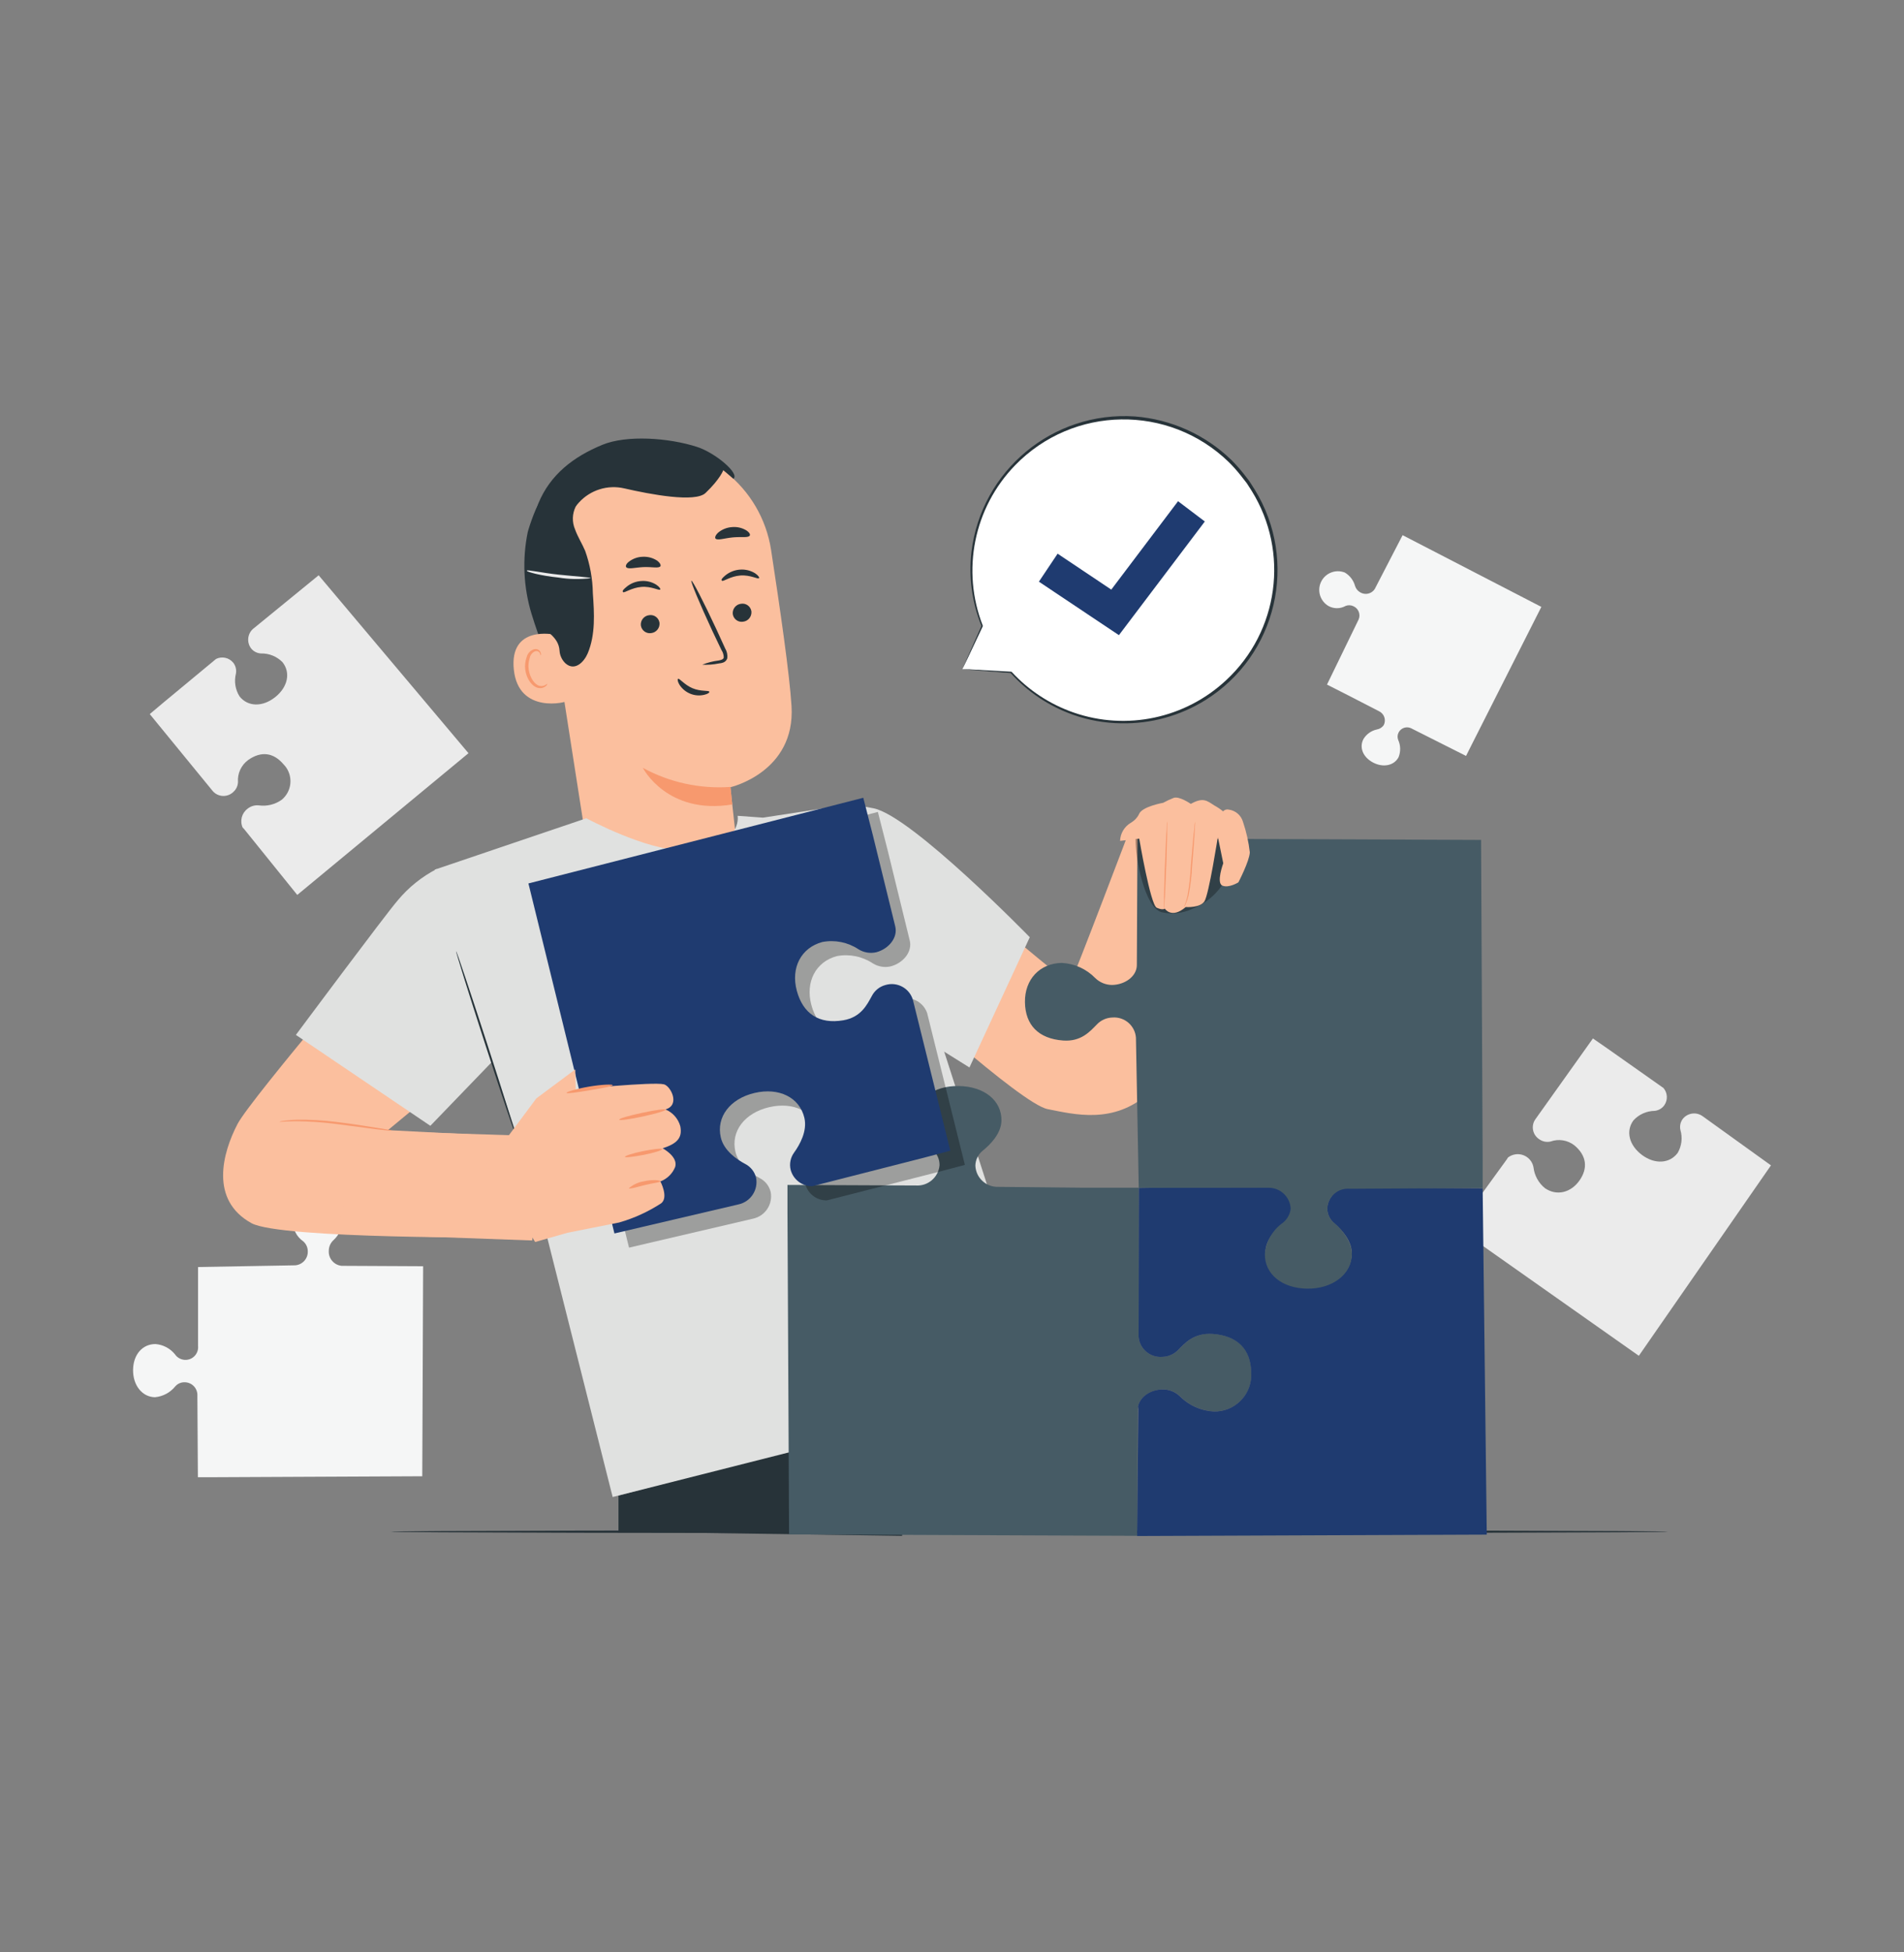
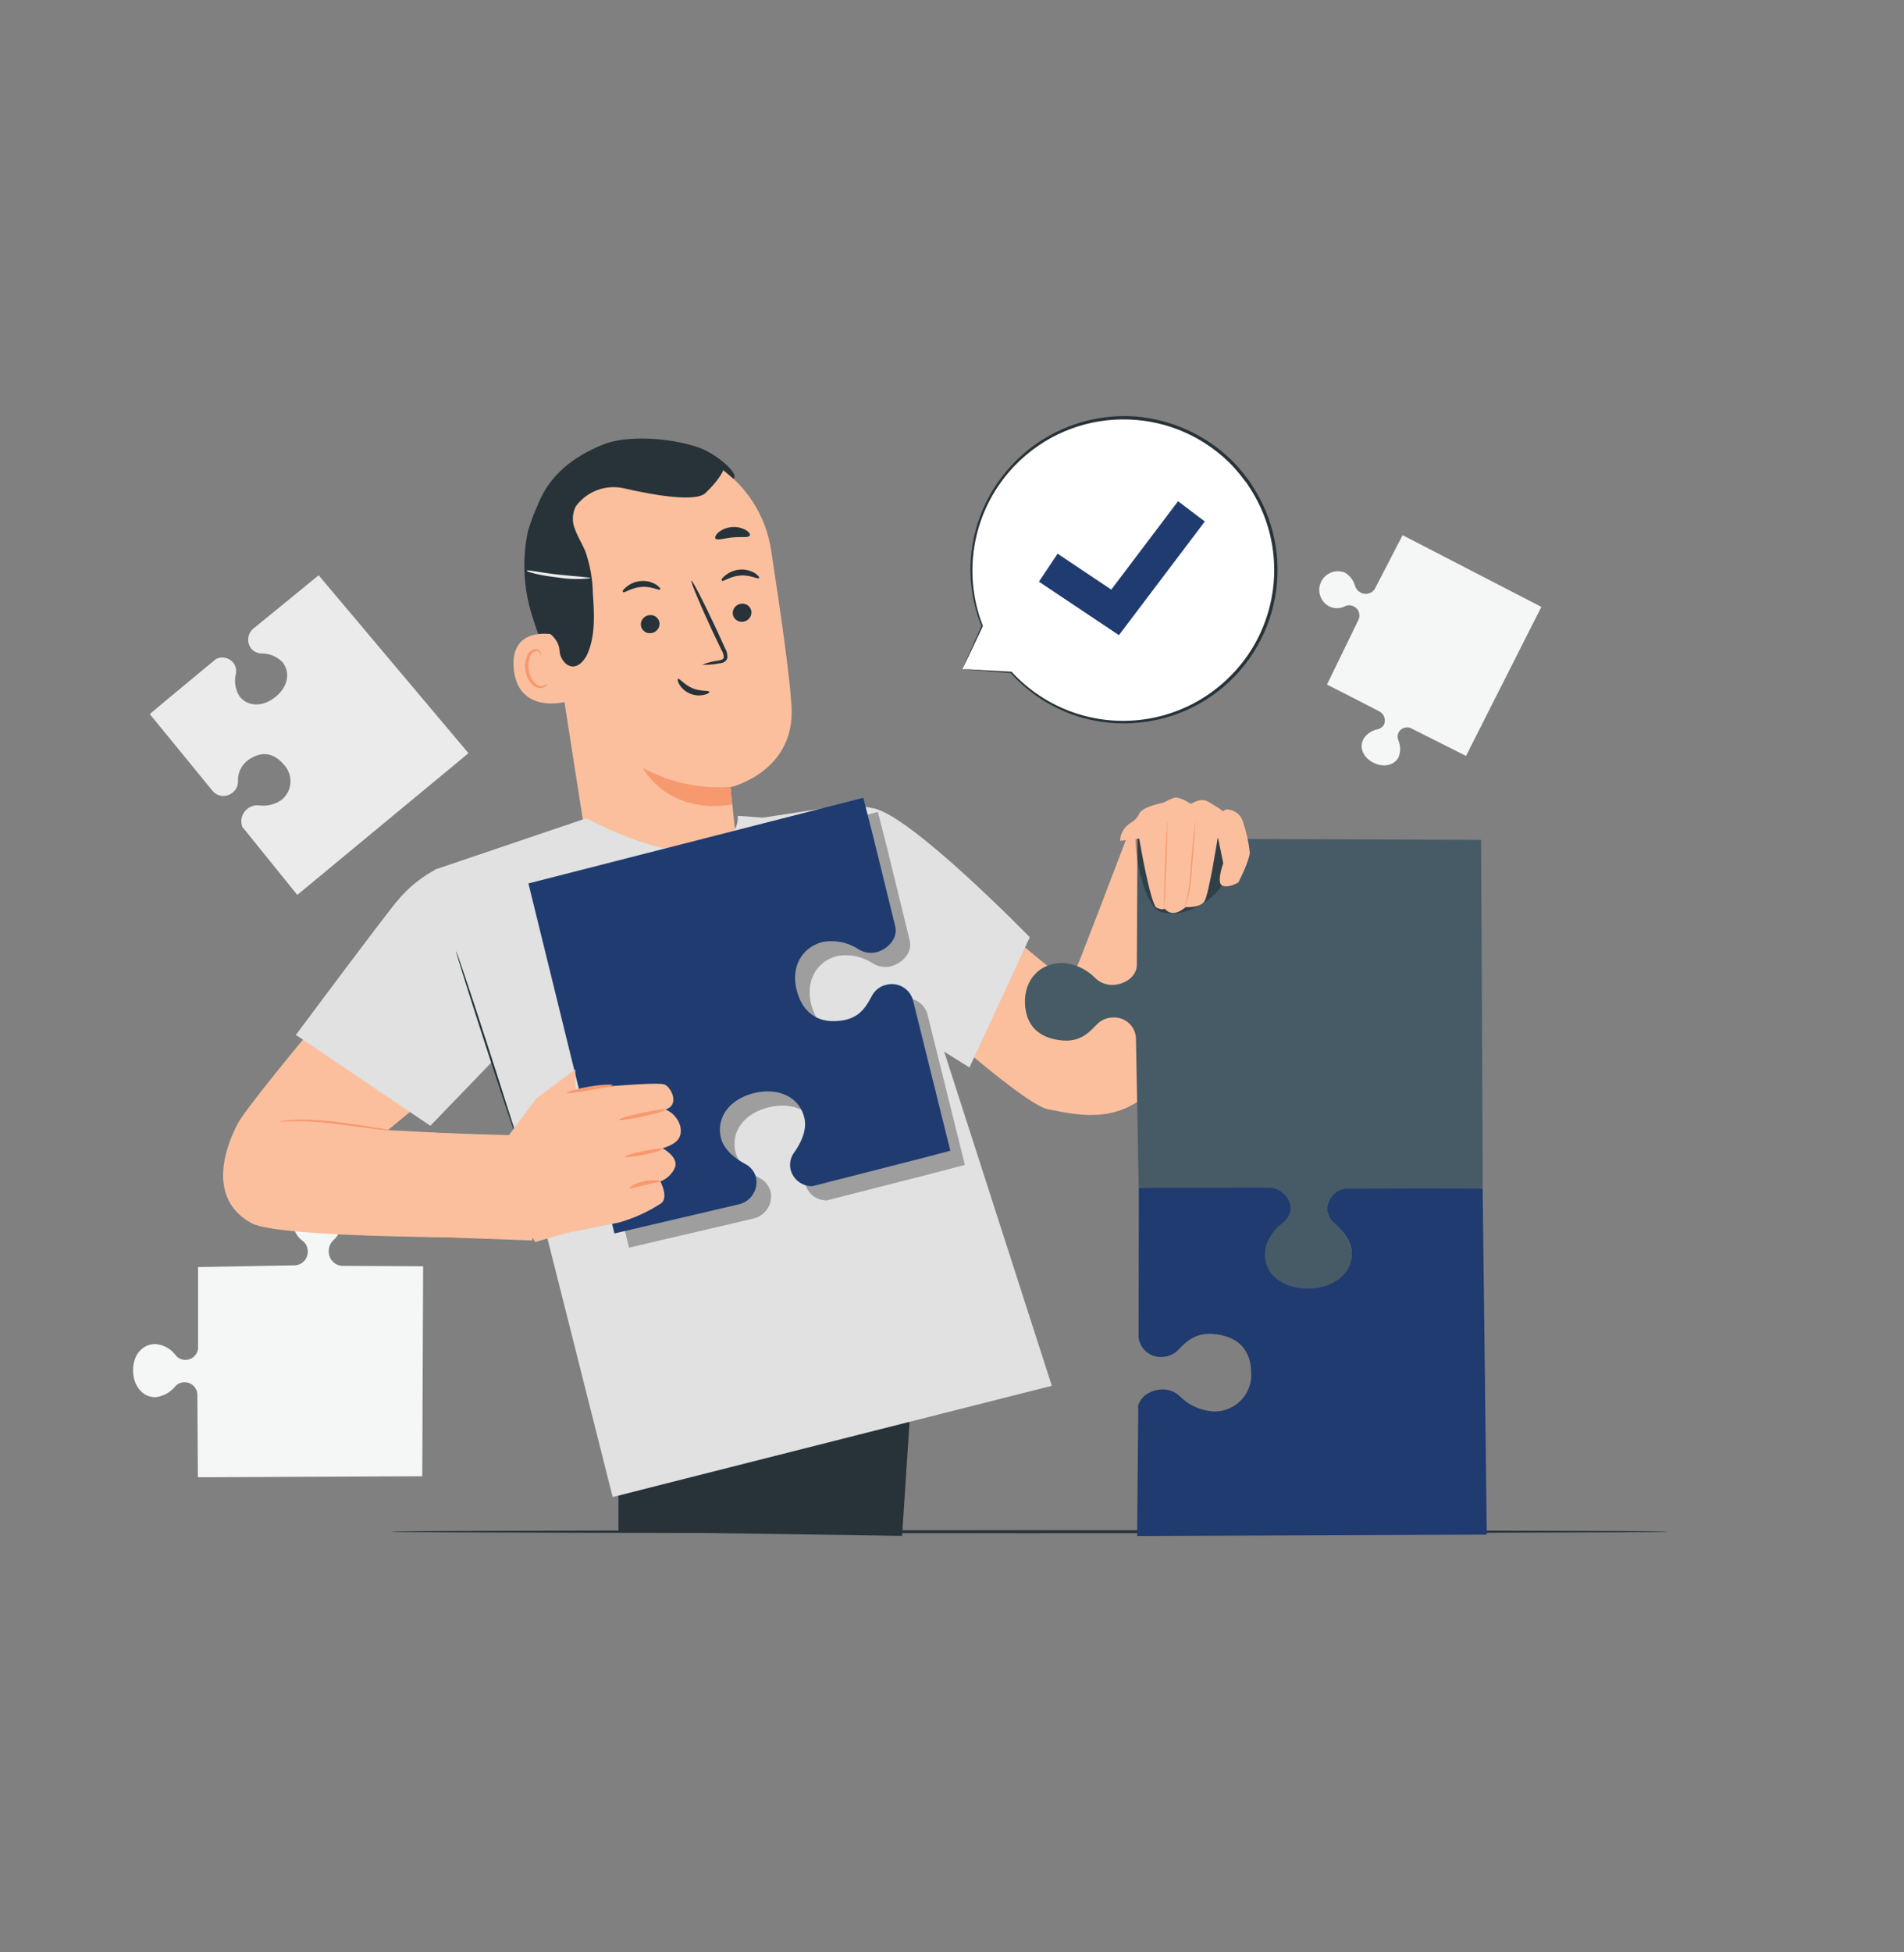
<svg xmlns="http://www.w3.org/2000/svg" id="Layer_1" version="1.1" viewBox="0 0 882.78 904.7">
  <rect x="0" y="0" width="882.78" height="904.7" fill="#808080" stroke="none" />
  <defs>
    <style>
      .st0 {
        fill: #f5f6f6;
      }

      .st1 {
        fill: #fff;
      }

      .st2 {
        fill: #e0e1e0;
      }

      .st3 {
        fill: #fbbf9e;
      }

      .st4 {
        opacity: .3;
      }

      .st5 {
        fill: #ebebeb;
      }

      .st6 {
        fill: #010101;
      }

      .st7 {
        fill: #273339;
      }

      .st8 {
        fill: #f7996e;
      }

      .st9 {
        fill: #465b65;
      }

      .st10 {
        fill: #1f3b70;
      }
    </style>
  </defs>
  <path class="st0" d="M654.59,337.69l25.14,12.65,2.65-5.29h0l32.26-63.78-64.33-33.24-12.91,24.95c-1.44,2.23-4.38,2.93-6.67,1.59-1.18-.64-2.07-1.71-2.46-2.99-.71-2.61-2.41-4.85-4.74-6.22-4.44-1.77-9.47.39-11.25,4.82-1.58,3.96-.04,8.48,3.63,10.66,2.47,1.38,5.47,1.38,7.94,0,1.19-.49,2.53-.44,3.68.13,2.36,1.05,3.42,3.82,2.37,6.19,0,.01-.01.02-.02.03l-14.63,30.09,9.66,4.9,14.55,7.49c2.34,1.17,3.3,4.01,2.13,6.35,0,0,0,.02-.01.03-.75,1.09-1.92,1.83-3.23,2.04-2.57.56-4.8,2.15-6.17,4.39-2.09,3.92-.26,8.42,4.39,10.9s9.77,1.51,11.86-2.43c1.03-2.55.99-5.42-.13-7.94-.48-1.15-.42-2.45.16-3.55,1.13-2.16,3.8-3,5.96-1.87.06.03.12.06.18.1Z" />
  <path class="st0" d="M91.51,646.81l.24,37.82h7.94l96.09-.45.4-97.33-37.79-.19c-3.55-.35-6.19-3.45-5.95-7.01.02-1.8.75-3.51,2.04-4.76,2.7-2.44,4.34-5.84,4.55-9.47,0-6.25-4.95-10.59-11.75-10.43-5.83-.47-10.93,3.87-11.4,9.7-.03.36-.04.73-.03,1.1-.17,3.79,1.63,7.39,4.76,9.53,1.3,1.14,2.06,2.77,2.09,4.5.18,3.47-2.49,6.43-5.97,6.61-.01,0-.03,0-.04,0l-44.86.79v36.6c.31,3.23-2.05,6.1-5.28,6.41-2.16.21-4.26-.79-5.46-2.6-2.24-2.74-5.5-4.44-9.02-4.71-6.01,0-10.27,4.84-10.37,11.94-.11,7.09,4.18,12.62,10.16,12.7,3.65-.34,7.01-2.12,9.34-4.95,1.07-1.27,2.65-2,4.31-1.98,3.27-.05,5.97,2.57,6.01,5.84,0,.12,0,.23,0,.35Z" />
-   <path class="st5" d="M789.56,517.43c-2.93-2.25-7.12-1.72-9.39,1.19-1.07,1.46-1.46,3.31-1.06,5.08,1.06,3.55.61,7.38-1.24,10.59-3.7,5.03-10.59,5.42-16.54,1.01-5.95-4.42-7.7-11.01-4-16.04,2.52-2.77,6.08-4.37,9.82-4.42,1.82-.18,3.48-1.14,4.53-2.65,1.68-2.44,1.5-5.7-.42-7.94l-25.75-18.15-6.96-4.82-26.83,37.66c-1.96,3.05-1.08,7.11,1.97,9.07.03.02.06.04.09.06,1.49,1.02,3.34,1.38,5.11.98,3.75-1.35,7.92-.68,11.06,1.77,5.69,4.71,6.38,10.59,2.38,16.27-4,5.69-10.59,7.33-16.04,3.57-2.94-2.4-4.84-5.84-5.29-9.61-.7-4.03-4.53-6.73-8.57-6.03-1.2.21-2.33.71-3.29,1.46-.14.28-.3.54-.48.79l-23.05,31.76,84.23,59.33,61.26-88.26-31.54-22.68Z" />
  <path class="st5" d="M117.73,291.12c-2.95,2.22-3.54,6.42-1.32,9.37,1.12,1.42,2.8,2.28,4.6,2.36,3.73-.09,7.33,1.37,9.95,4.02,3.89,4.87,2.49,11.56-3.36,16.22s-12.68,4.53-16.54-.34c-1.98-3.15-2.59-6.98-1.67-10.59.32-1.79-.14-3.63-1.27-5.05-1.93-2.34-5.21-3.05-7.94-1.72l-24.27,20.11-6.48,5.45,29.29,35.78c2.45,2.7,6.61,2.9,9.31.45.02-.02.04-.04.06-.06,1.37-1.17,2.19-2.86,2.25-4.66-.29-4,1.5-7.87,4.74-10.24,6.06-4.26,11.75-3.41,16.33,1.96,4.35,4.35,4.35,11.4,0,15.76-.24.24-.48.46-.74.68-3.06,2.2-6.85,3.15-10.59,2.65-1.9-.22-3.8.34-5.29,1.53-2.7,2.01-3.66,5.62-2.3,8.71.23.2.44.42.64.66l24.69,30.59,79.39-65.68-69.47-82.46-30.01,24.51Z" />
  <g id="freepik--table-2--inject-73">
    <path class="st7" d="M773.31,709.88c0,.4-132.58.69-296.1.69s-295.97-.29-295.97-.69,132.56-.69,296.1-.69,295.97.29,295.97.69Z" />
  </g>
  <g id="freepik--speech-bubble-2--inject-73">
    <path class="st1" d="M446.2,310.12l9.16-19.95c-14.38-36.24,3.34-77.29,39.58-91.67,36.24-14.38,77.29,3.34,91.67,39.58,14.38,36.24-3.34,77.29-39.58,91.67-27.31,10.84-58.47,3.63-78.25-18.09h0l-22.57-1.53Z" />
    <path class="st7" d="M446.2,310.12h1.53l4.37.24,16.72.95-.32.48h0c-.08-.15-.02-.34.13-.42.12-.09.28-.09.4,0,7.89,8.56,17.77,15.05,28.77,18.87,24.52,8.49,51.72,2.72,70.68-14.98,24.43-22.64,29.41-59.41,11.88-87.73l-2.33-3.63-2.65-3.39c-1.76-2.23-3.65-4.35-5.66-6.35-27.78-26.95-72.14-26.28-99.09,1.5-19.12,19.7-24.97,48.75-14.97,74.32v.26c-3.02,6.35-5.29,11.27-6.93,14.66l-1.85,3.84c-.42.87-.66,1.32-.66,1.32,0,0,.16-.4.53-1.24l1.67-3.81c1.53-3.49,3.78-8.52,6.67-15.03v.24c-4.42-10.89-6.03-22.72-4.68-34.4,4.5-37.73,37.75-65.33,75.66-62.82,16.81,1.28,32.65,8.4,44.78,20.11,2.05,2.04,3.98,4.21,5.77,6.48l2.65,3.44,2.36,3.7c20.69,33.35,10.43,77.15-22.92,97.84-11.66,7.24-25.18,10.94-38.9,10.66-7.63-.09-15.2-1.44-22.39-4-11.1-3.95-21.03-10.61-28.9-19.37l.53-.37h0c.08.16.02.36-.13.45h-.19l-16.91-1.35-4.26-.37c-.45,0-.9-.03-1.35-.11Z" />
    <polygon class="st10" points="518.78 294.37 481.68 269.58 490.36 256.61 515.24 273.26 546.2 232.29 558.61 241.69 518.78 294.37" />
  </g>
  <g id="freepik--character-4--inject-73">
    <path class="st7" d="M260.63,319.78c-5.73-11.36-10.49-23.19-14.21-35.36-3.71-12.24-4.31-25.21-1.75-37.74.42-1.88,4.58-14.63,6.51-14.69,1.38,0-.69,11.62.13,12.73,7.94,10.43,11.54,23.82,12.15,36.89.47,12.79-.48,25.58-2.83,38.16" />
    <path class="st3" d="M344.6,418.38c-1.03-8.92-6.01-53.54-5.93-53.54s30.17-7.01,28.32-37.55c-.9-14.77-5.29-44.99-9.47-72.35-4.52-29.42-30.89-50.44-60.57-48.27l-2.94.21c-31.76,4.21-45.76,33.4-40.67,64.91l22.89,146.58,53.88-2.65,14.5,2.65Z" />
    <path class="st8" d="M338.67,364.71c-14.11,1-28.2-2.07-40.62-8.84,0,0,11.19,21.96,41.47,16.96l-.85-8.12Z" />
    <path class="st7" d="M348.39,283.42c.2,2.36-1.51,4.45-3.86,4.71-2.26.37-4.4-1.17-4.77-3.44,0-.05-.02-.11-.02-.16-.22-2.36,1.5-4.46,3.86-4.71,2.26-.37,4.4,1.17,4.77,3.44,0,.05.02.11.02.16Z" />
    <path class="st7" d="M351.91,267.96c-.5.61-3.97-1.59-8.65-1.24s-7.94,2.96-8.52,2.43.21-1.32,1.61-2.51c1.93-1.55,4.3-2.48,6.77-2.65,2.44-.18,4.88.41,6.96,1.69,1.51,1.01,2.09,1.98,1.83,2.28Z" />
    <path class="st7" d="M305.78,288.71c.2,2.37-1.53,4.46-3.89,4.71-2.28.34-4.41-1.23-4.75-3.52,0-.03,0-.05-.01-.08-.22-2.36,1.5-4.46,3.86-4.71,2.26-.37,4.4,1.17,4.77,3.44,0,.05.02.11.02.16Z" />
    <path class="st7" d="M306.1,273.23c-.5.61-4-1.59-8.68-1.22s-7.94,2.94-8.52,2.41.21-1.3,1.64-2.49c1.91-1.57,4.28-2.5,6.75-2.65,2.44-.2,4.88.39,6.96,1.69,1.53,1.01,2.09,1.98,1.85,2.25Z" />
    <path class="st7" d="M325.58,308.06c2.41-.96,4.94-1.61,7.52-1.93,1.19-.21,2.3-.53,2.46-1.38,0-1.24-.37-2.46-1.06-3.49l-4.23-8.87c-5.87-12.62-10.21-23.05-9.71-23.26s5.69,9.82,11.56,22.44l4.08,8.92c.86,1.39,1.21,3.04.98,4.66-.3.88-.98,1.58-1.85,1.91-.65.23-1.33.37-2.01.42-2.54.52-5.14.72-7.73.58Z" />
    <path class="st7" d="M347.62,248.22c-.69,1.16-4.02.45-7.94.85s-7.07,1.53-7.94.53c-.4-.5,0-1.64,1.3-2.81,1.78-1.45,3.96-2.32,6.25-2.49,2.28-.23,4.58.26,6.56,1.4,1.51.93,2.12,1.96,1.77,2.51Z" />
-     <path class="st7" d="M306.2,262.43c-.77,1.11-4.08.21-7.94.4s-7.15,1.16-7.94,0c-.37-.5,0-1.61,1.46-2.65,1.84-1.36,4.06-2.11,6.35-2.14,2.29-.1,4.56.51,6.48,1.75,1.4,1.03,1.91,2.09,1.59,2.65Z" />
    <path class="st3" d="M257.48,294.22c-.53-.19-21.44-4.66-19.24,16.17,2.2,20.83,24.66,15.08,24.64,14.48s-5.4-30.64-5.4-30.64Z" />
    <path class="st8" d="M253.67,316.89s-.32.29-.9.64c-.81.43-1.75.55-2.65.34-2.28-.58-4.5-3.89-5-7.62-.24-1.78-.08-3.59.48-5.29.25-1.37,1.16-2.53,2.43-3.1.84-.31,1.78,0,2.25.77.34.56.24,1.01.37,1.01s.4-.4,0-1.22c-.16-.51-.5-.94-.95-1.22-.62-.38-1.36-.5-2.06-.32-1.7.52-3.01,1.9-3.44,3.63-.7,1.89-.92,3.93-.66,5.93.58,4.18,3.15,7.94,6.25,8.44,1.17.2,2.37-.13,3.28-.9.64-.58.69-1.06.61-1.09Z" />
    <path class="st7" d="M340.02,221.89c3.15-2.25-8.2-11.99-16.91-14.79-13.23-4.26-32.66-5.56-43.82-.95-13.42,5.53-24.16,13.76-29.69,27.18-5.23,13.64-6.75,28.43-4.39,42.84.34,4.44,1.86,8.72,4.39,12.38,3.44,4.26,9.34,6.51,9.82,12.89.12,2.34,1.15,4.54,2.88,6.11,4.29,3.6,8.49-.74,10.21-4.79,3.63-8.68,3.02-18.52,2.36-27.84-.11-6.7-1.32-13.33-3.57-19.64-1.43-3.36-3.44-6.46-4.66-9.87-1.47-3.4-1.38-7.27.26-10.59.44-.68.95-1.32,1.51-1.91,5.31-5.84,13.35-8.35,21.04-6.56,12.2,2.81,32.92,6.7,37.68,2.12,6.88-6.59,8.23-10.59,8.23-10.59l4.66,4Z" />
    <path class="st7" d="M328.88,320.6c-.24-.74-3.94,0-7.81-1.64s-5.98-4.68-6.7-4.34c-.32.16-.24,1.24.61,2.65,1.2,1.9,2.95,3.38,5.03,4.23,2.07.86,4.36,1.03,6.54.5,1.64-.34,2.46-1.06,2.33-1.4Z" />
    <path class="st5" d="M273.87,267.96c-4.99.62-10.04.52-15-.29-8.23-.85-14.77-2.65-14.63-3.2s6.62.98,14.79,1.85c8.18.87,14.85,1.22,14.85,1.64Z" />
    <path class="st3" d="M225.17,526.11l-45.31-2.33,42.98-35.57-34.4-63.51s-72.03,84.23-78.31,96.22c-7.01,13.44-12.97,35.28,6.46,45.97,13.5,7.41,120.17,6.64,120.17,6.64l-11.59-47.42Z" />
    <polygon class="st7" points="286.75 693.12 286.75 709.88 418.25 711.81 421.8 657.48 286.75 693.12" />
-     <path class="st3" d="M407.19,380.67s87.73,76.59,89.1,74.73,28.98-74.73,28.98-74.73l50.02,1.01s-26.46,110.46-42.71,124.99c-16.25,14.53-34.4,9.82-46.87,7.36-12.46-2.46-72.91-57.95-72.91-57.95l-5.61-75.39Z" />
+     <path class="st3" d="M407.19,380.67s87.73,76.59,89.1,74.73,28.98-74.73,28.98-74.73l50.02,1.01s-26.46,110.46-42.71,124.99c-16.25,14.53-34.4,9.82-46.87,7.36-12.46-2.46-72.91-57.95-72.91-57.95Z" />
    <path class="st2" d="M271.85,379.24l-70.31,23.82,15.35,56.39,30.94,90.77,36.23,143.59,203.61-51.55-58.22-180.69-22.23-80.87-19.03-7.04-34.4,5.29-11.8-.85s2.81,14.85-24.96,15.88c-16.7.58-45.17-14.74-45.17-14.74Z" />
    <path class="st2" d="M424.71,479.25l24.77,15.48,27.97-60.36s-54.49-55.94-72.3-59.73-24.29,1.75-24.29,1.75l43.85,102.86Z" />
    <path class="st2" d="M199.53,521.77l-62.35-42.13s41.36-55.57,47.24-62.37c5.03-6.05,11.23-11.02,18.23-14.61l25.54,89.39-28.66,29.72Z" />
    <path class="st7" d="M211.44,440.74c-.26,0,5.77,19.34,13.44,43,7.67,23.66,14.08,42.76,14.32,42.69s-5.77-19.32-13.44-42.98c-7.67-23.66-14.08-42.79-14.32-42.71Z" />
-     <path class="st9" d="M424.71,549.43l-59.6-.26v12.99h0l.74,148.99,161.43.64.26-58.62c0-5.29,5.66-9.16,11.64-9.24,2.96-.02,5.82,1.13,7.94,3.2,4.18,4.22,9.79,6.72,15.72,7.01,9.37.22,17.13-7.2,17.35-16.57.01-.55,0-1.09-.04-1.64-.19-10.59-6.3-16.91-17.92-17.73-8.49-.61-12.68,4.23-15.88,7.38-1.95,2.03-4.62,3.2-7.44,3.26-5.61.47-10.53-3.69-11.01-9.3,0-.01,0-.03,0-.04v-69.04h-25.38l-39.7-.4c-5.64.19-10.37-4.21-10.59-9.84.05-2.74,1.34-5.3,3.49-6.99,3.52-2.83,8.49-7.94,8.6-13.84.16-9.32-7.94-15.88-19.77-16.06-11.83-.19-20.14,6.22-20.3,15.51,0,6.01,4.68,11.17,8.12,14.08,2.1,1.75,3.29,4.36,3.25,7.09-.48,5.6-5.35,9.79-10.96,9.42Z" />
    <path class="st10" d="M626.33,550.33c-5.65-.36-10.55,3.88-10.98,9.53-.03,2.74,1.18,5.34,3.28,7.09,3.41,2.91,8.23,8.07,8.12,14.08-.16,9.29-8.57,15.69-20.3,15.51-11.72-.19-19.93-6.75-19.77-16.06,0-5.98,5.05-11.01,8.57-13.84,2.16-1.69,3.45-4.25,3.52-6.99-.11-4.62-3.41-8.54-7.94-9.45l-49.59.19-13.23.19-.11,68.94c.45,5.6,5.35,9.78,10.96,9.34,2.81-.05,5.49-1.22,7.44-3.26,3.12-3.15,7.3-7.94,15.88-7.38,11.62.82,17.73,7.2,17.92,17.73.69,9.34-6.33,17.48-15.67,18.17-.55.04-1.09.05-1.64.04-5.93-.3-11.54-2.8-15.72-7.01-2.12-2.07-4.97-3.22-7.94-3.2-5.45,0-10.59,3.26-11.51,7.94.08.45.13.9.13,1.35l-.53,58.64,162.11-.64-1.91-160.53-61.1-.37Z" />
    <path class="st9" d="M625.56,550.96l61.87-.37v-12.36h0l-.74-148.96-159.31-.64-.29,58.62c0,5.29-5.58,9.16-11.49,9.24-2.91-.01-5.7-1.15-7.78-3.18-4.1-4.22-9.64-6.73-15.51-7.04-10.24.16-17.25,7.67-17.1,18.21.16,10.53,6.22,16.91,17.7,17.76,8.39.61,12.49-4.26,15.61-7.41,1.89-2.03,4.53-3.2,7.3-3.26,5.57-.41,10.43,3.77,10.85,9.34l1.3,69.57h59.86c5.62-.22,10.36,4.16,10.58,9.78,0,.02,0,.04,0,.07-.38,2.79-1.93,5.28-4.26,6.85-4.42,3.37-7.22,8.46-7.7,14-.16,9.29,7.94,15.88,19.53,16.06,11.59.19,20.64-6.48,20.8-15.88,0-6.01-4.71-11.56-8.1-14.48-2.08-1.6-3.28-4.08-3.25-6.7.1-5.22,4.42-9.36,9.63-9.26.16,0,.32.01.48.02Z" />
    <g class="st4">
      <path class="st6" d="M430,469.93c-1.62-5.42-7.33-8.49-12.75-6.87-.02,0-.04.01-.06.02-2.7.74-4.96,2.57-6.25,5.05-2.17,3.97-4.92,9.87-13.23,11.27-11.27,1.93-18.71-3.07-21.54-13.68-2.83-10.61,2.01-19.98,11.83-22.6,5.8-1.1,11.81.12,16.72,3.39,2.48,1.53,5.47,2.02,8.31,1.35,5.66-1.51,10.16-6.72,8.73-12.12l-10.29-42.02-4.45-17.41-155.23,39.7,39.85,162.22,57.56-13.44c5.59-1.23,9.19-6.68,8.12-12.31-.64-2.75-2.45-5.09-4.95-6.4-4.02-2.12-9.98-6.19-11.41-12.31-2.2-9.45,4.26-17.94,15.61-20.62s20.93,2.04,23.13,11.51c1.43,6.09-2.09,12.38-4.76,16.09-1.65,2.29-2.23,5.19-1.59,7.94,1.16,4.56,5.3,7.72,10,7.65l51.84-13.23,12.17-3.23-17.39-69.94Z" />
    </g>
    <g class="st4">
      <path class="st6" d="M526.46,388.77c11.17-4.6,23.02,4.84,34.19.24,1.61-.9,3.48-1.21,5.29-.87,2.01.92,3.43,2.77,3.81,4.95,1.43,5.91.3,12.15-3.12,17.17-3.45,4.97-8.29,8.8-13.92,11.01-4.42,2.04-9.38,2.57-14.13,1.51-8.02-2.28-12.23-25.56-12.12-34.01Z" />
    </g>
    <path class="st3" d="M524.29,381.33c1.64-.91,2.96-2.29,3.78-3.97,1.3-3.57,11.22-5.29,11.22-5.29,1.57-.87,3.2-1.63,4.87-2.28,2.65-.93,7.94,2.78,7.94,2.78,5.69-3.15,7.44-1.53,10.85.69,1.47.79,2.85,1.72,4.13,2.78.66-.75,1.68-1.07,2.65-.82,3.14.42,5.73,2.67,6.59,5.72,1.55,4.58,2.61,9.3,3.15,14.1-.16,4.02-5.29,13.89-5.29,13.89,0,0-4.5,2.81-7.44,1.51s.42-10.35.42-10.35l-2.51-12.25s-4.15,26.75-6.22,29.9c-2.06,3.15-8.68,2.65-8.68,2.65-6.59,5.66-9.71.71-9.71.71,0,0-.82.9-3.73-.4s-8.12-32.07-8.12-32.07l-8.87,1.09c.11-3.46,1.99-6.63,4.98-8.39Z" />
    <path class="st8" d="M554.09,380.78c-.11.52-.19,1.05-.24,1.59,0,1.11-.26,2.65-.45,4.29-.34,3.63-.79,8.65-1.24,14.18-.22,4.73-.73,9.44-1.53,14.1-.3,1.4-.7,2.78-1.19,4.13-.21.48-.4.98-.56,1.48l.24-.34c.24-.34.32-.58.53-1.06.59-1.32,1.06-2.7,1.4-4.1.92-4.67,1.48-9.4,1.69-14.16.48-5.56.85-10.59,1.09-14.21l.26-4.31c.07-.53.07-1.06,0-1.59Z" />
    <path class="st8" d="M541.15,380.72c-.12.53-.18,1.07-.19,1.61,0,1.13-.08,2.58-.24,4.37-.19,3.68-.4,8.79-.61,14.42-.21,5.64-.34,10.59-.42,14.42v4.37c-.06.54-.06,1.08,0,1.61.12-.53.18-1.07.19-1.61,0-1.15.08-2.6.24-4.37.19-3.68.4-8.79.61-14.42.21-5.64.34-10.72.42-14.42v-4.37c.06-.54.06-1.08,0-1.61Z" />
    <polygon class="st3" points="251.64 526.62 167.38 523.94 156.39 571.66 246.74 574.91 251.64 526.62" />
    <path class="st8" d="M129.61,519.87c0,.16,2.94-.21,7.65-.24,6.19.06,12.38.49,18.52,1.27l18.34,2.43c2.36.29,4.26.5,5.58.61.68.1,1.38.1,2.06,0-.65-.21-1.33-.35-2.01-.42l-5.56-.9c-4.66-.74-11.11-1.83-18.31-2.65-6.14-.79-12.33-1.12-18.52-1.01-1.16,0-2.25.13-3.2.21s-1.75.16-2.41.26c-.73.04-1.45.18-2.14.42Z" />
    <path class="st10" d="M423.25,463.37c-1.6-5.39-7.27-8.47-12.66-6.87-.05.01-.1.03-.14.04-2.69.73-4.95,2.57-6.22,5.05-2.2,3.94-4.92,9.84-13.23,11.27-11.27,1.93-18.71-3.07-21.57-13.71-2.86-10.64,2.01-19.95,11.86-22.57,5.8-1.1,11.8.1,16.72,3.36,2.47,1.55,5.47,2.05,8.31,1.38,5.64-1.51,10.16-6.75,8.71-12.15l-10.32-42.02-4.45-17.41-155.26,39.7,39.88,162.22,57.53-13.47c5.6-1.22,9.21-6.67,8.15-12.31-.64-2.74-2.45-5.07-4.95-6.38-4.05-2.14-9.98-6.22-11.41-12.31-2.22-9.45,4.26-17.97,15.61-20.64,11.35-2.67,20.91,2.06,23.13,11.51,1.43,6.11-2.09,12.41-4.76,16.12-1.67,2.28-2.26,5.18-1.61,7.94,1.19,4.54,5.31,7.69,10,7.65l51.87-13.23,12.17-3.23-17.36-69.94Z" />
    <path class="st3" d="M225.73,539.85l22.94-30.78,18.05-13.44.19,9.26s35.7-3.6,40.89-2.36c3.15.77,7.73,9.63.74,11.64,3.37,1.41,5.91,4.29,6.88,7.81,1.09,5.5-1.67,8.1-8.2,10.21,0,0,7.3,3.86,5.82,8.65-1.24,3.1-3.73,5.53-6.85,6.7,0,0,3.92,7.38.37,10.14-6.01,3.91-12.56,6.91-19.45,8.89l-23.98,4.76-15,4.29-22.39-35.78Z" />
    <path class="st8" d="M287.1,518.94c0,.48,5-.19,10.93-1.48s10.59-2.65,10.59-3.18-5,.21-10.93,1.48-10.59,2.57-10.59,3.18Z" />
    <path class="st8" d="M289.74,536.14c0,.48,4.02,0,8.81-.93s8.55-2.14,8.47-2.65-4.05,0-8.81.93c-4.76.93-8.47,2.2-8.47,2.65Z" />
    <path class="st8" d="M291.57,550.7c.19.5,3.44-.48,7.36-1.46,3.92-.98,7.25-1.24,7.25-1.75s-3.47-.95-7.65,0c-2.57.4-4.98,1.51-6.96,3.2Z" />
    <path class="st8" d="M262.67,506.5c0,.48,4.9-.24,10.8-1.22s10.59-1.83,10.59-2.33-4.95-.37-10.88.64c-5.93,1.01-10.61,2.46-10.51,2.91Z" />
  </g>
</svg>